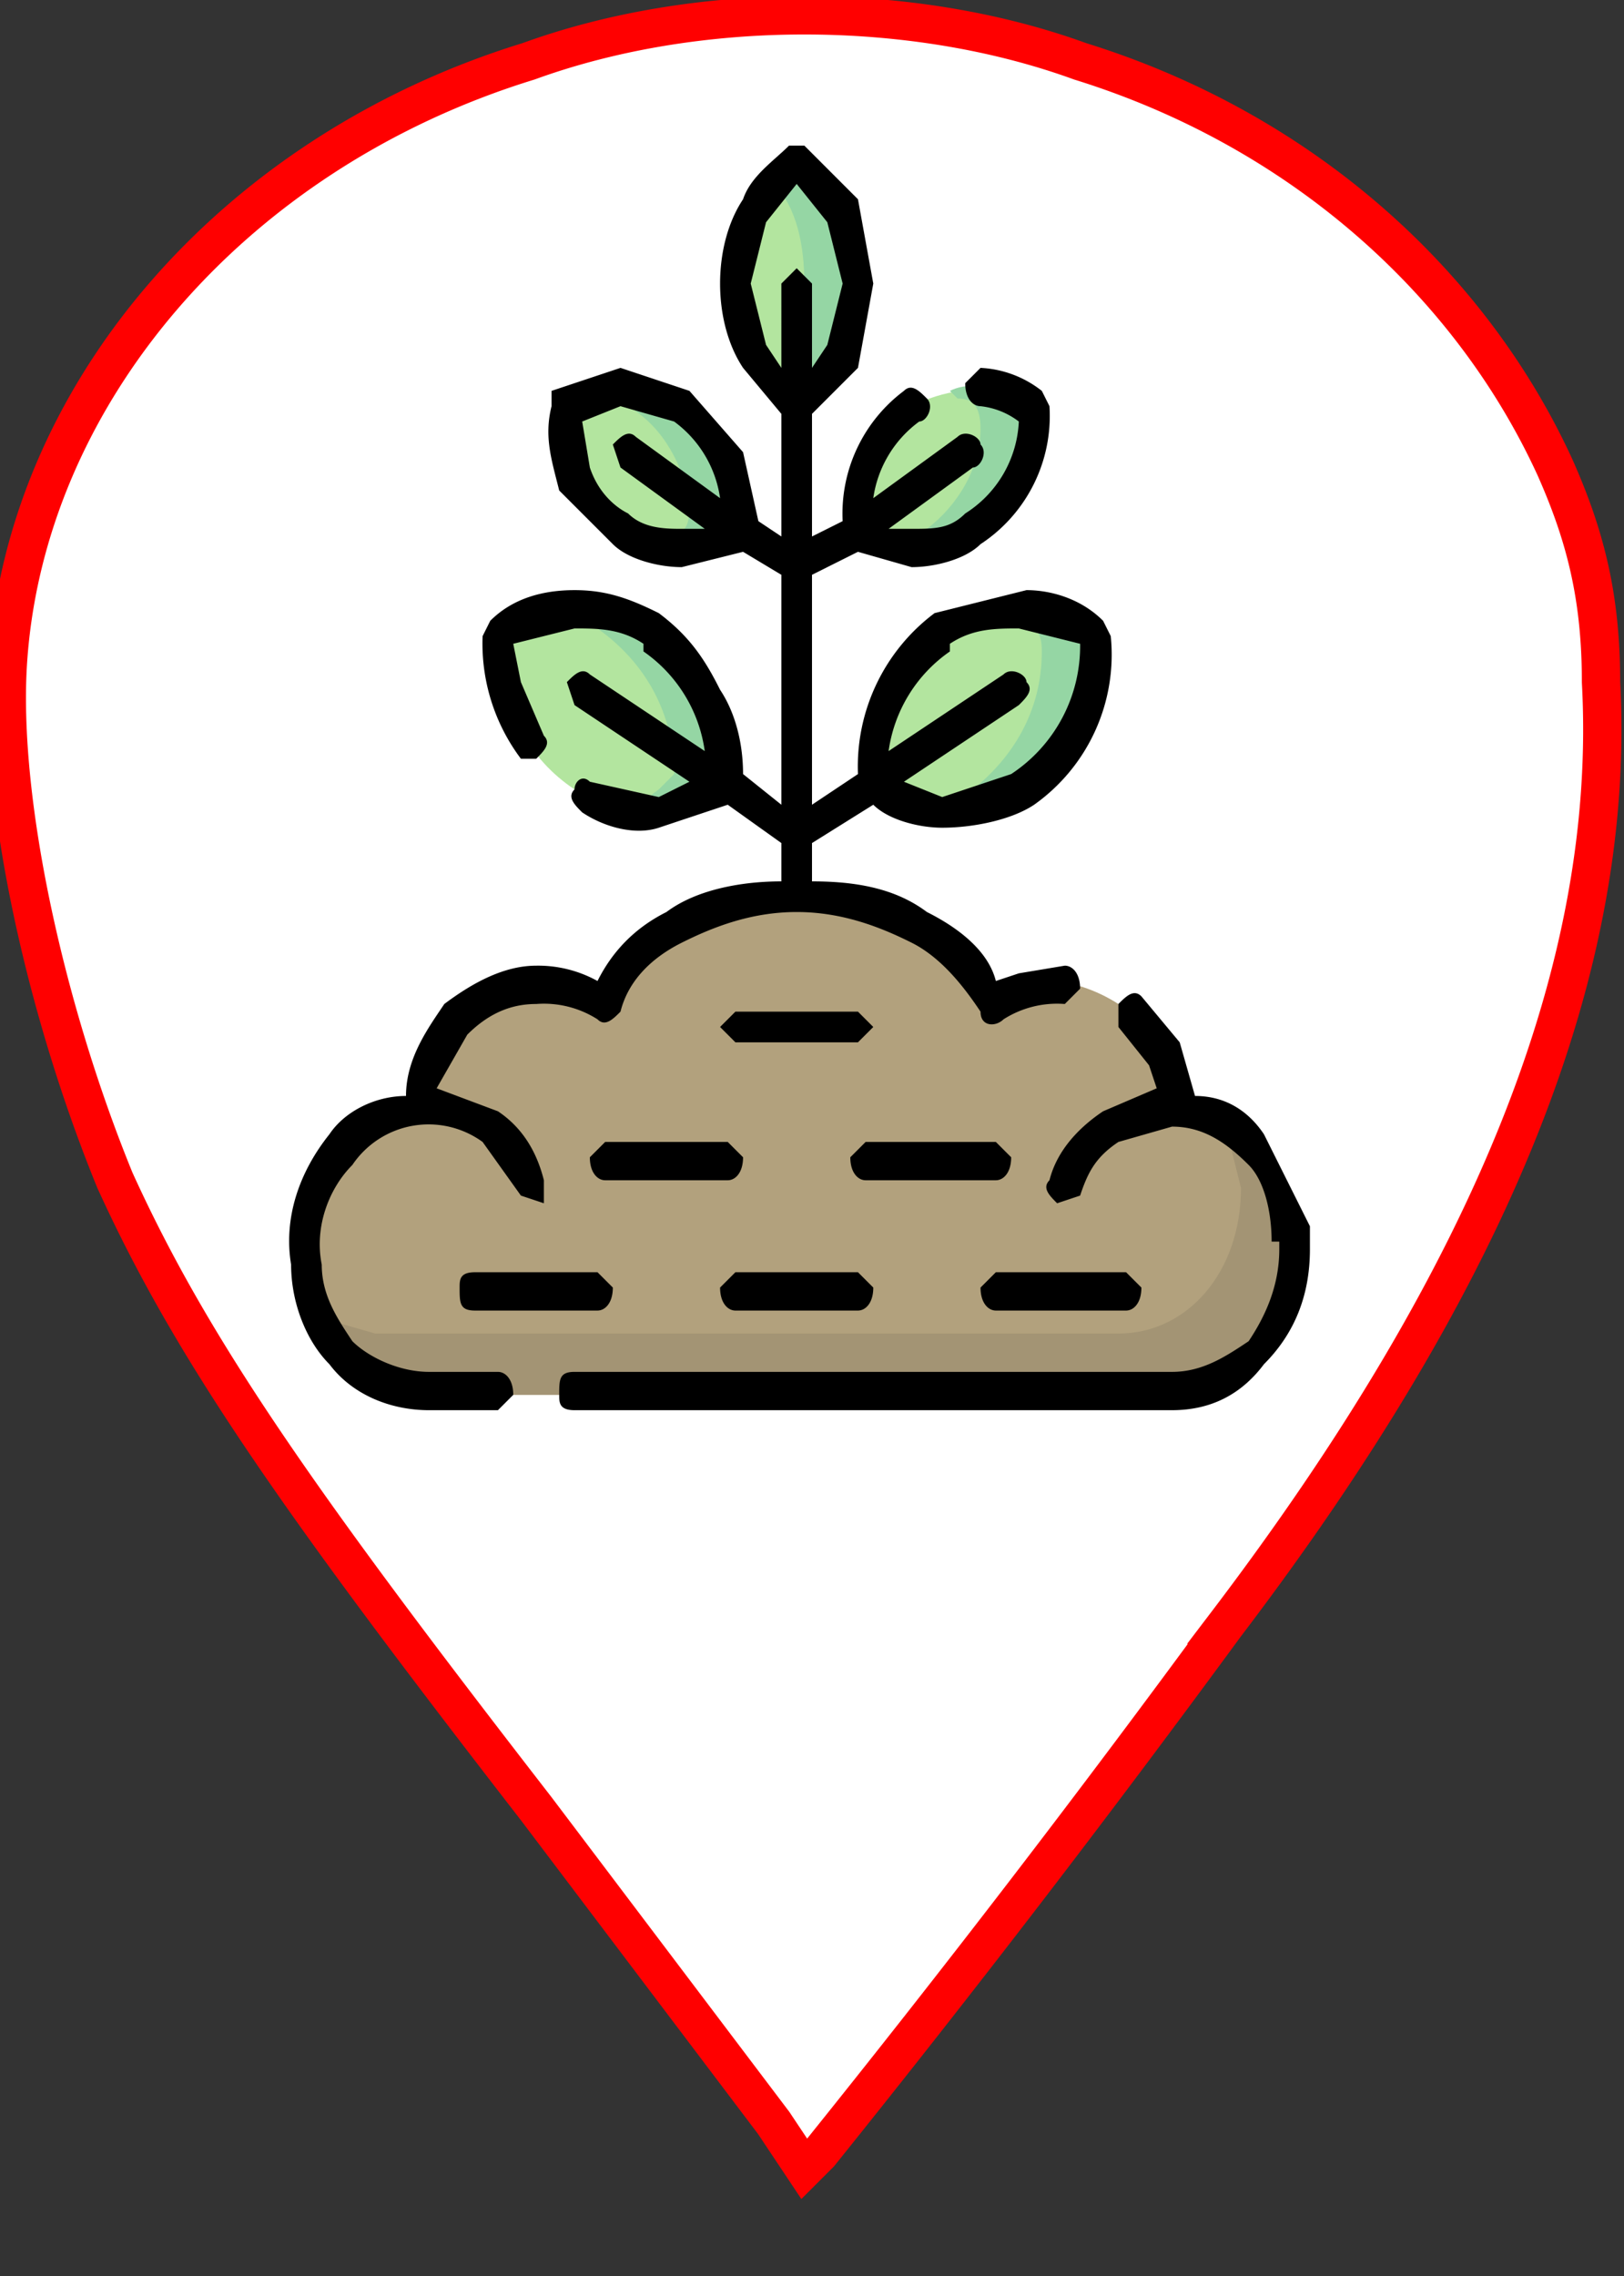
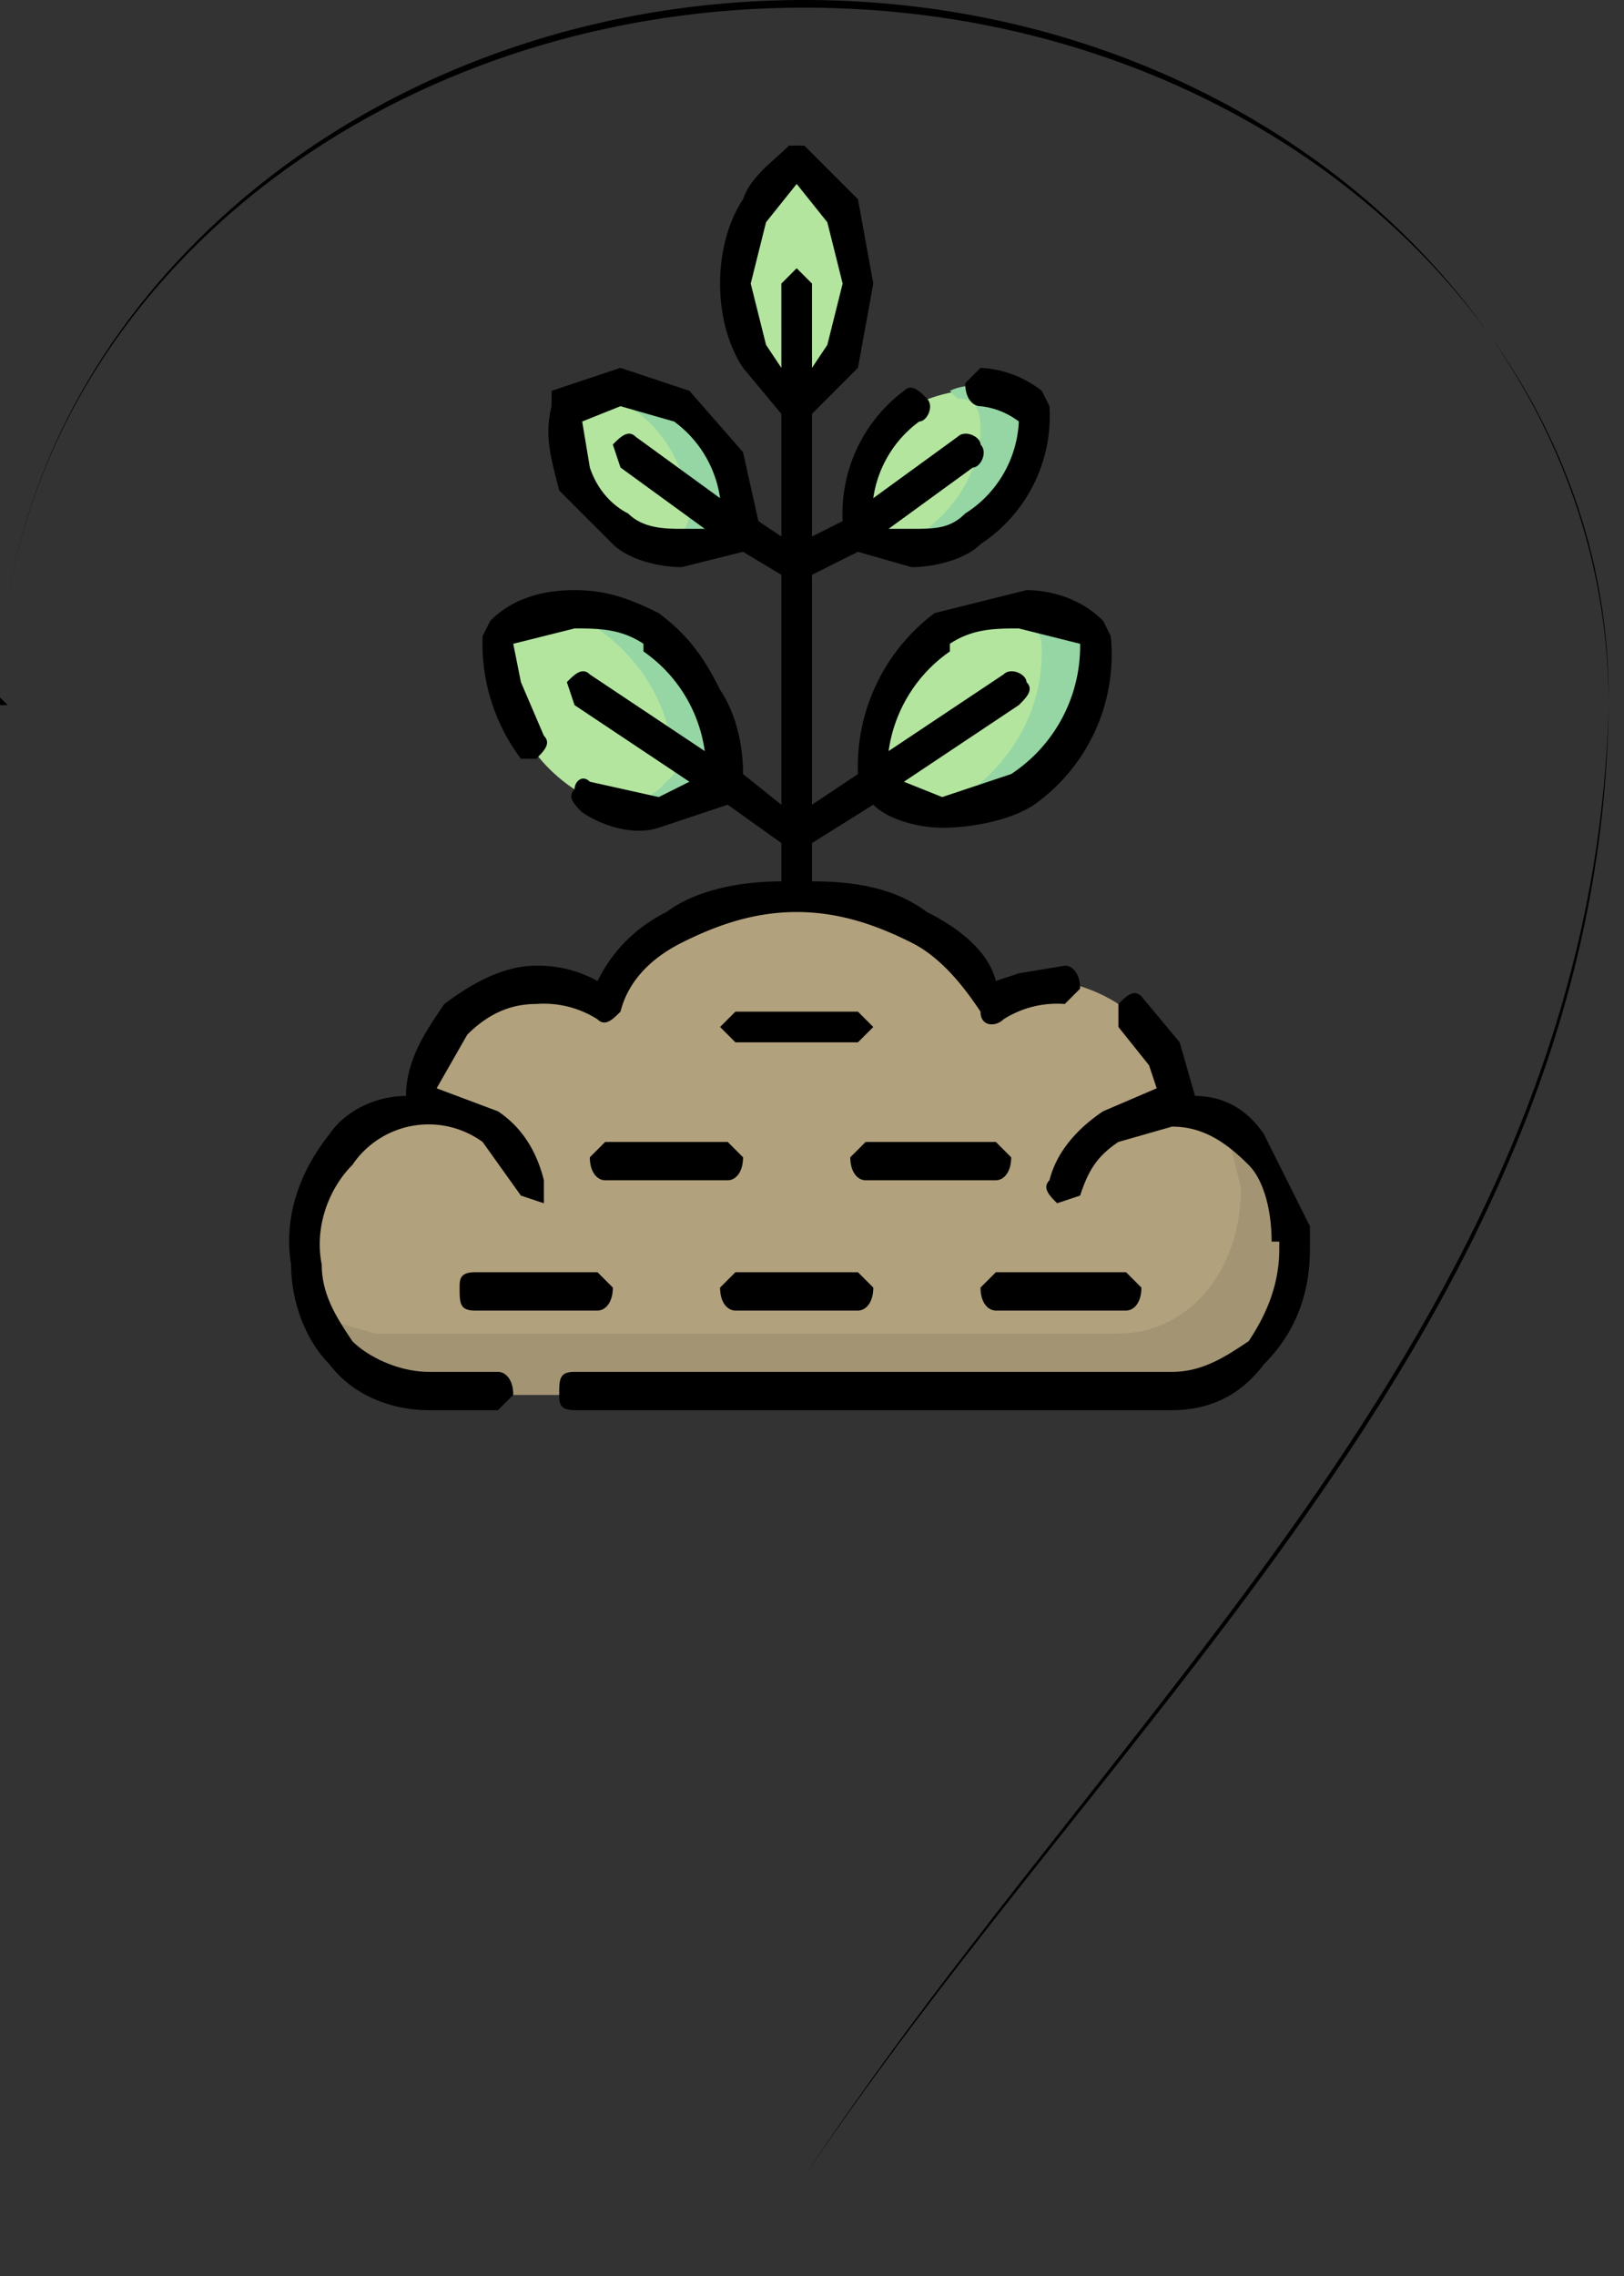
<svg xmlns="http://www.w3.org/2000/svg" viewBox="0 0 212 297">
  <rect x="0" y="0" width="212" height="297" fill="#333333" stroke="none" />
  <path d="M125 149zm0 0zm0 0v1h1l-1-1zm0 0zm0 0v0zm0 1zm0 0zm0 0v0zm1 0v0z" fill="red" />
  <defs>
    <linearGradient id="a">
      <stop offset="0" stop-color="#fff" />
      <stop offset="1" stop-color="#fff" stop-opacity="0" />
    </linearGradient>
  </defs>
  <g style="mix-blend-mode:normal">
    <path style="line-height:normal;font-variant-ligatures:normal;font-variant-position:normal;font-variant-caps:normal;font-variant-numeric:normal;font-variant-alternates:normal;font-variant-east-asian:normal;font-feature-settings:normal;font-variation-settings:normal;text-indent:0;text-align:start;text-decoration-line:none;text-decoration-style:solid;text-decoration-color:#000;text-transform:none;text-orientation:mixed;white-space:normal;shape-padding:0;shape-margin:0;inline-size:0;isolation:auto;mix-blend-mode:normal;solid-color:#000;solid-opacity:1" d="M0 91c2 80 64 131 105 192C64 222 2 171 0 91z" color="#000" font-weight="400" font-family="sans-serif" overflow="visible" fill-rule="evenodd" />
    <path style="line-height:normal;font-variant-ligatures:normal;font-variant-position:normal;font-variant-caps:normal;font-variant-numeric:normal;font-variant-alternates:normal;font-variant-east-asian:normal;font-feature-settings:normal;font-variation-settings:normal;text-indent:0;text-align:start;text-decoration-line:none;text-decoration-style:solid;text-decoration-color:#000;text-transform:none;text-orientation:mixed;white-space:normal;shape-padding:0;shape-margin:0;inline-size:0;isolation:auto;mix-blend-mode:normal;solid-color:#000;solid-opacity:1" d="M105 0C47 0 0 41 0 91v1h1l-1-1C0 41 47 1 105 1s105 40 105 90v1c0-51-47-92-105-92zM1 91zm13 0zm196 0zm0 0zM2 92zm208 0c-2 79-64 130-105 192 41-61 104-113 105-192z" color="#000" font-weight="400" font-family="sans-serif" overflow="visible" paint-order="fill markers stroke" />
-     <path d="M101 277l-31-41c-31-40-45-60-55-82-9-22-15-49-14-67C3 52 30 20 69 8c22-8 50-8 72 0 29 9 51 29 62 53 4 9 6 17 6 28 2 37-14 77-49 123a1950 1950 0 01-53 69l-2 2z" fill="#fff" stroke="red" stroke-width="5" paint-order="fill markers stroke" />
  </g>
  <g clip-rule="evenodd" fill-rule="evenodd">
    <path d="M95 102c-6 5-13 5-20 1-6-4-9-10-10-18 0-3 2-3 4-4 5-3 11-2 16 1 7 5 10 13 10 20z" fill="#b3e59f" />
    <path d="M95 102c-4 3-9 5-13 4l4-3 2-2c0-7-3-14-10-19l-6-2c4-1 9 0 13 2 7 5 10 13 10 20z" fill="#95d6a4" />
    <path d="M97 69c-5 4-11 4-16 0-4-3-7-7-8-13 0-3 2-4 4-5 4-1 8 0 12 2 5 4 8 10 8 16z" fill="#b3e59f" />
    <path d="M97 69c-3 3-7 3-11 2l2-1c2-1 2-2 2-5-1-4-3-9-8-12l-4-2c4-1 8 0 11 2 5 4 8 10 8 16z" fill="#95d6a4" />
    <path d="M114 102c5 5 13 5 19 1s10-10 10-18c0-3-1-3-3-4-6-3-12-2-17 1-6 5-10 13-9 20zM112 69c4 4 10 4 15 0 4-3 8-8 8-13 0-3-1-4-3-4-4-2-9-1-13 1-5 4-8 10-7 16z" fill="#b3e59f" />
    <path d="M116 71c4 1 8 1 11-2 4-3 8-8 8-13 0-3-1-4-3-4-3-2-6-2-8-1l1 1c2 0 3 1 3 4 0 5-3 10-7 13l-5 2z" fill="#95d6a4" />
    <path d="M96 37c0 7 3 13 8 16 5-3 8-9 8-16 0-6-2-11-6-14-2-2-3-1-5 1-3 3-5 8-5 13z" fill="#b3e59f" />
-     <path d="M101 50l3 3c5-3 8-9 8-16 0-6-2-11-6-14-2-2-3-1-5 1 3 3 4 8 4 13s-1 10-4 13z" fill="#95d6a4" />
    <path d="M70 128l7 2c2 1 2 0 3-1 3-6 9-9 14-11l10-1c8 0 18 3 24 10l1 3h3l6-2c7 1 14 6 16 14 0 3 1 3 4 4 6 2 11 9 11 17 0 10-7 19-16 19H56c-9 0-16-9-16-19 0-8 4-15 11-17l3-2 1-3c2-8 9-12 15-13z" fill="#b2a17d" />
    <path d="M140 81c-4-2-7-2-10-1l3 1c2 1 3 1 3 4 0 8-4 14-9 18l-7 3c4 1 9 0 13-3 6-4 10-10 10-18 0-3-1-3-3-4z" fill="#95d6a4" />
    <path d="M146 174H49l-7-2c2 6 7 10 14 10h97c9 0 16-9 16-19 0-7-4-13-9-16l2 8c0 11-7 19-16 19z" fill="#a39474" />
  </g>
  <path d="M71 96c1 1 0 2-1 3h-2a25 25 0 01-5-16l1-2c3-3 7-4 11-4s7 1 11 3c4 3 6 6 8 10 2 3 3 7 3 11l5 4V75l-5-3-8 2c-3 0-7-1-9-3l-7-7c-1-4-2-7-1-11v-2l9-3 9 3 7 8 2 9 3 2V54l-5-6c-2-3-3-7-3-11s1-8 3-11c1-3 4-5 6-7h2l7 7 2 11-2 11-6 6v16l4-2a20 20 0 018-17c1-1 2 0 3 1s0 3-1 3a15 15 0 00-6 10l11-8c1-1 3 0 3 1 1 1 0 3-1 3l-11 8h3c3 0 5 0 7-2a15 15 0 007-12 10 10 0 00-5-2c-1 0-2-1-2-3l2-2a14 14 0 018 3l1 2a20 20 0 01-9 18c-2 2-6 3-9 3l-7-2-6 3v30l6-4a25 25 0 0110-21l12-3c3 0 7 1 10 4l1 2a24 24 0 01-10 22c-3 2-8 3-12 3-3 0-7-1-9-3l-8 5v5c6 0 11 1 15 4 4 2 8 5 9 9l3-1 6-1c1 0 2 1 2 3l-2 2a13 13 0 00-8 2c-1 1-3 1-3-1-2-3-5-7-9-9s-9-4-15-4-11 2-15 4-7 5-8 9c-1 1-2 2-3 1a13 13 0 00-8-2c-3 0-6 1-9 4l-4 7 8 3c3 2 5 5 6 9v3l-3-1-5-7a12 12 0 00-17 3c-3 3-5 8-4 13 0 4 2 7 4 10 2 2 6 4 10 4h9c1 0 2 1 2 3l-2 2h-9c-5 0-10-2-13-6-3-3-5-8-5-13-1-6 1-12 5-17 2-3 6-5 10-5 0-5 3-9 5-12 4-3 8-5 12-5a16 16 0 018 2c2-4 5-7 9-9 4-3 10-4 15-4v-5l-7-5-9 3c-3 1-7 0-10-2-1-1-2-2-1-3 0-1 1-2 2-1l9 2 4-2-15-10-1-3c1-1 2-2 3-1l15 10a19 19 0 00-8-13v-1c-3-2-6-2-9-2l-8 2 1 5 3 7zm25 40l-2-2 2-2h16l2 2-2 2zm-17 18c-1 0-2-1-2-3l2-2h16l2 2c0 2-1 3-2 3zm34 0c-1 0-2-1-2-3l2-2h17l2 2c0 2-1 3-2 3zm-51 17c-2 0-2-1-2-3 0-1 0-2 2-2h16l2 2c0 2-1 3-2 3zm68 0c-1 0-2-1-2-3l2-2h17l2 2c0 2-1 3-2 3zm-34 0c-1 0-2-1-2-3l2-2h16l2 2c0 2-1 3-2 3zm6-134l2-2 2 2v11l2-3 2-8-2-8-4-5-4 5-2 8 2 8 2 3V37zm65 126v-1h-1c0-4-1-8-3-10-3-3-6-5-10-5l-7 2c-3 2-4 4-5 7l-3 1c-1-1-2-2-1-3 1-4 4-7 7-9l7-3-1-3-4-5v-3c1-1 2-2 3-1l5 6 2 7c4 0 7 2 9 5l6 12v3c0 6-2 11-6 15-3 4-7 6-12 6H75c-2 0-2-1-2-2 0-2 0-3 2-3h78c4 0 7-2 10-4 2-3 4-7 4-12zm-51-65l15-10c1-1 3 0 3 1 1 1 0 2-1 3l-15 10 5 2 9-3a20 20 0 009-17l-8-2c-3 0-6 0-9 2v1a19 19 0 00-8 13zM92 69l-11-8-1-3c1-1 2-2 3-1l11 8a15 15 0 00-6-10l-7-2-5 2 1 6c1 3 3 5 5 6 2 2 5 2 7 2h3z" />
</svg>